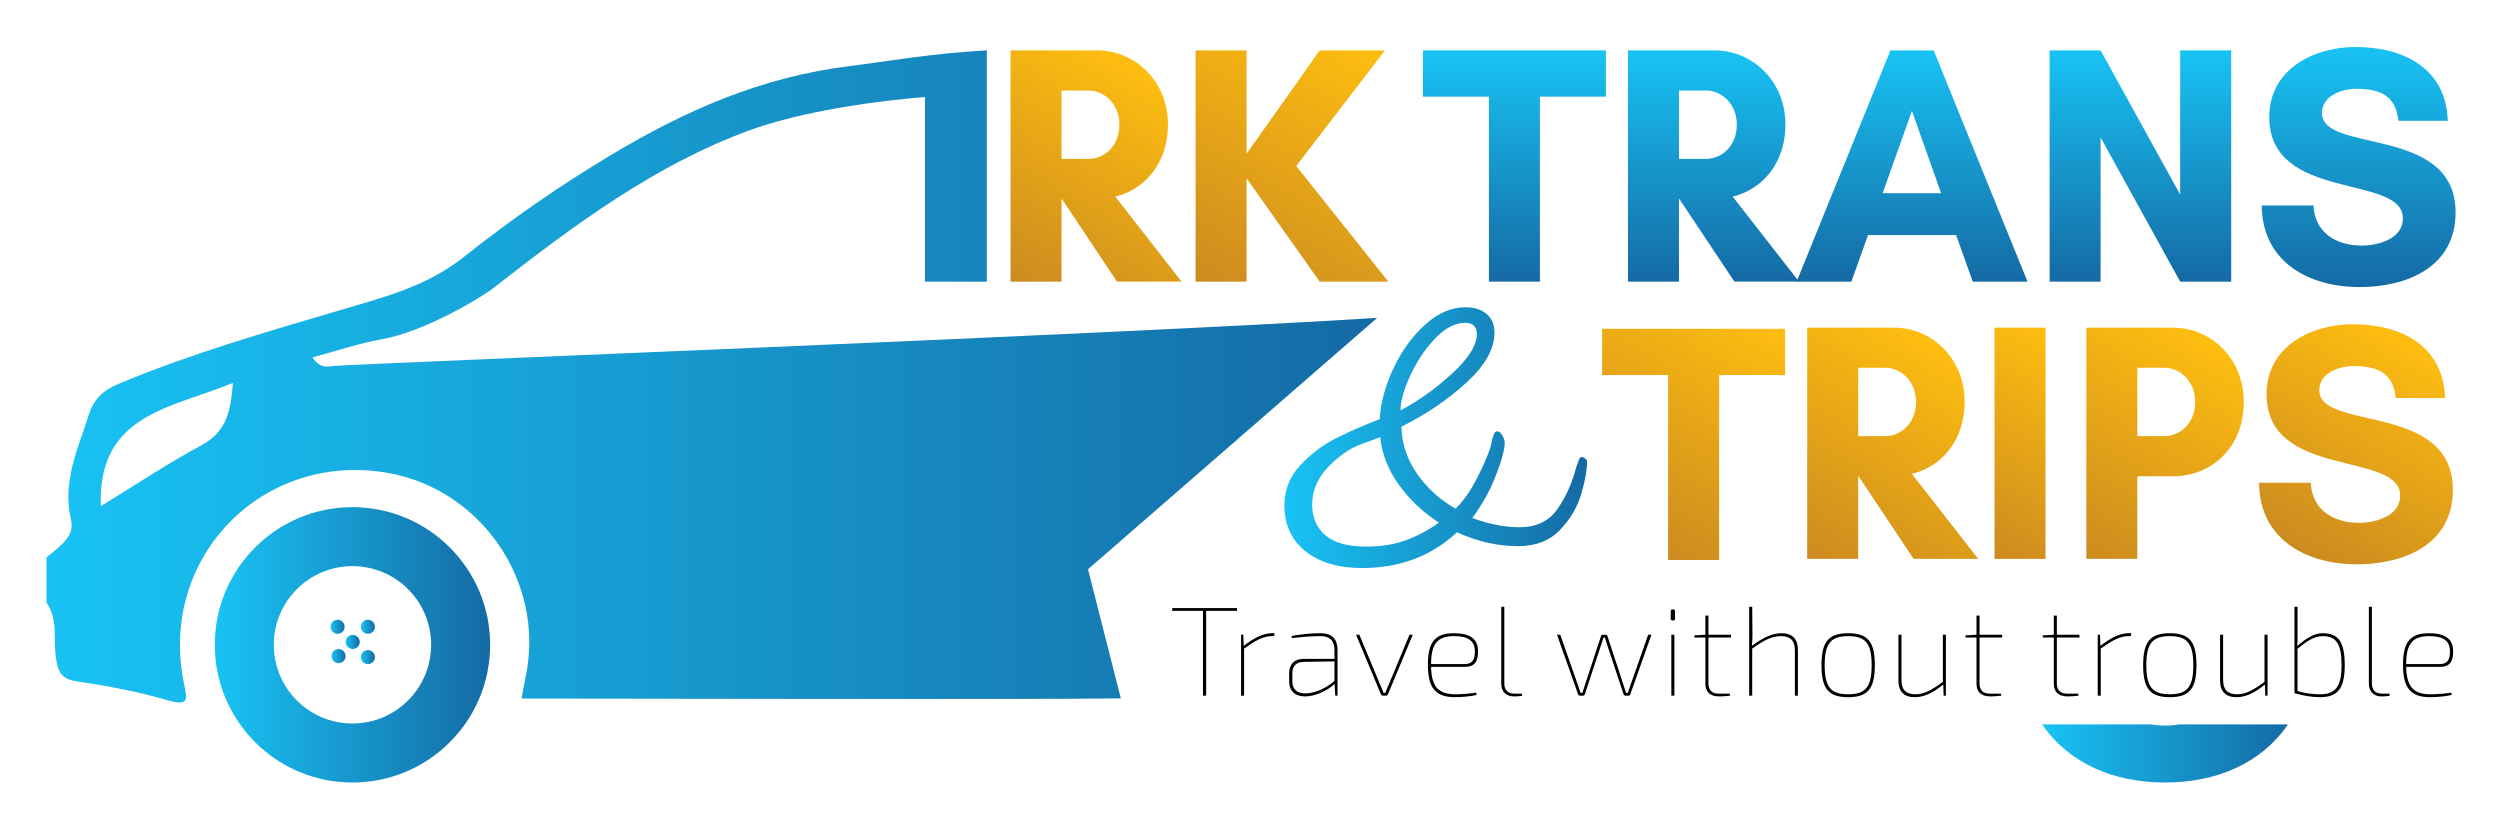
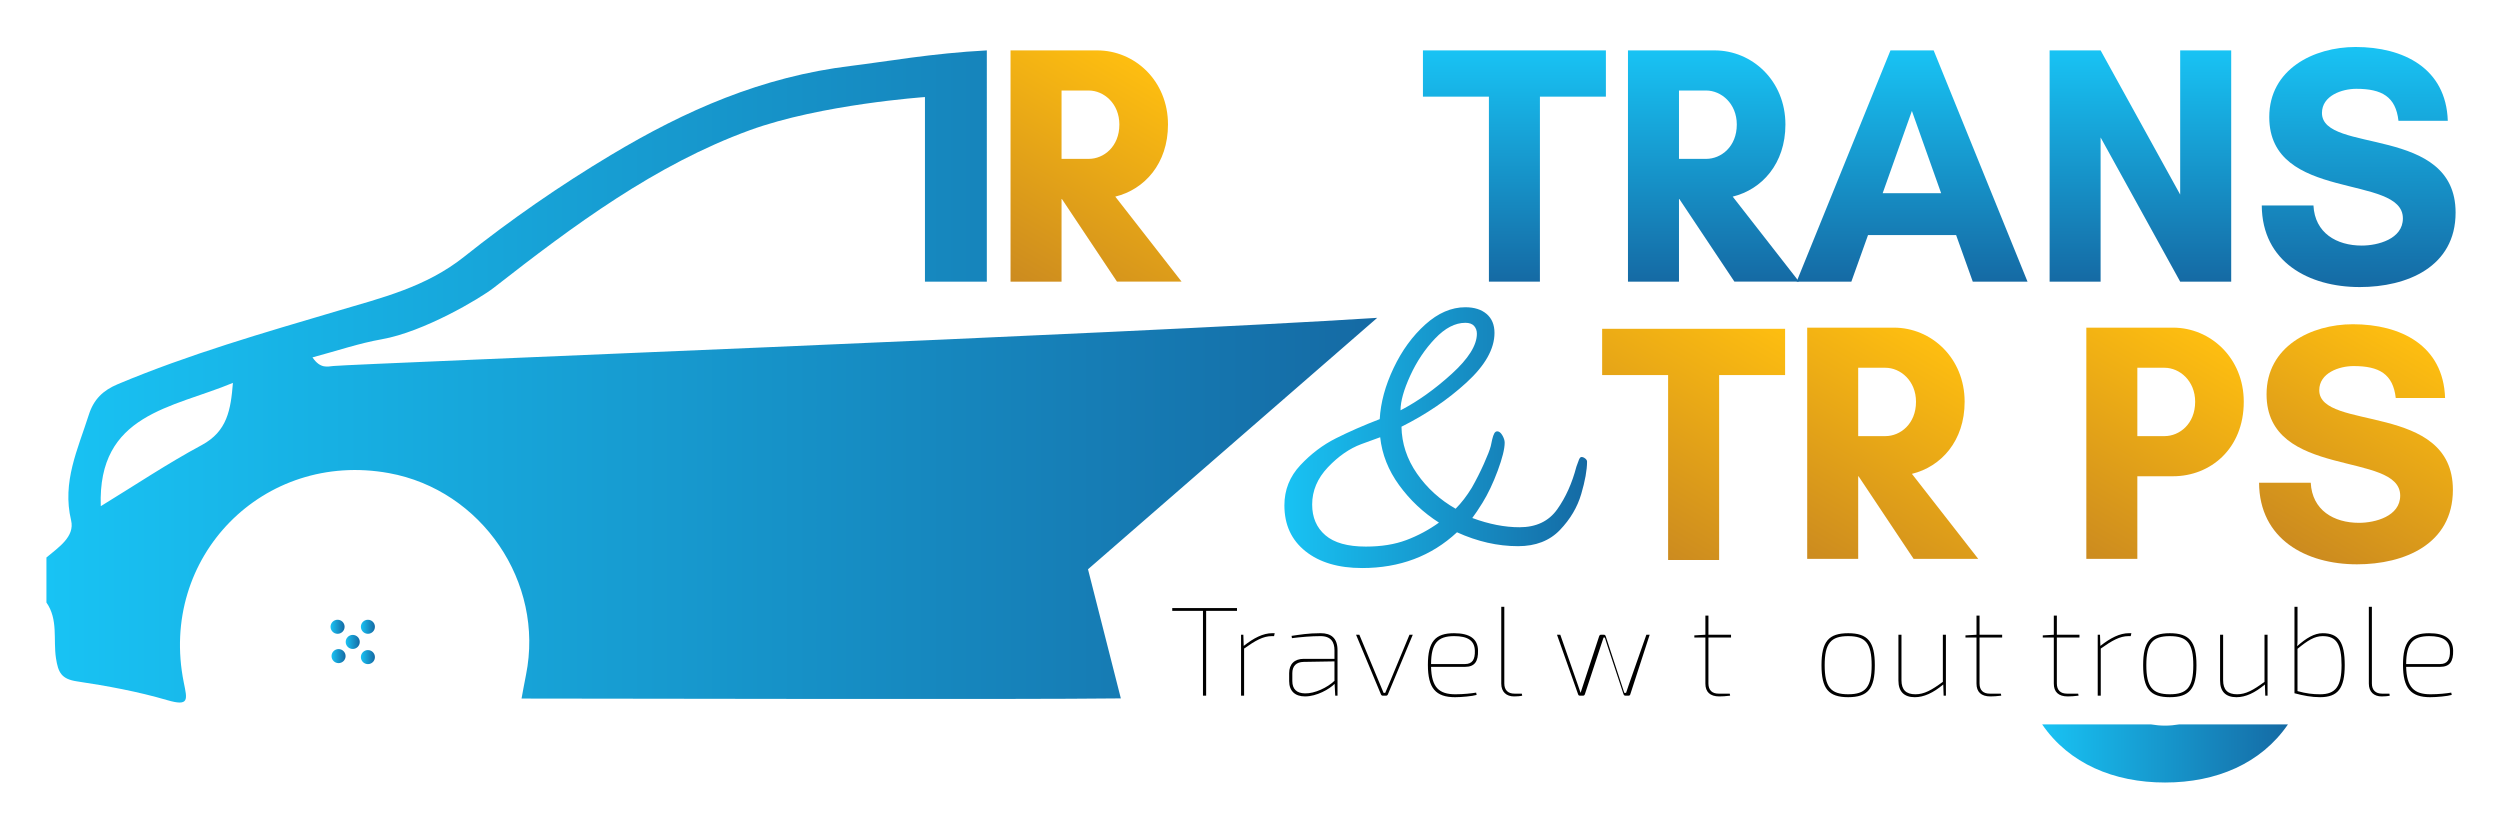
<svg xmlns="http://www.w3.org/2000/svg" version="1.1" id="Layer_1" x="0px" y="0px" width="250px" height="82.668px" viewBox="0 0 250 82.668" enable-background="new 0 0 250 82.668" xml:space="preserve">
  <g>
    <linearGradient id="SVGID_1_" gradientUnits="userSpaceOnUse" x1="102.463" y1="28.977" x2="115.108" y2="7.075">
      <stop offset="0.004" style="stop-color:#CC8B1F" />
      <stop offset="1" style="stop-color:#FEBE10" />
    </linearGradient>
    <path fill="url(#SVGID_1_)" d="M106.155,28.164h-5.101V5.04h3.843h1.258h3.571c3.741,0,7.073,3.026,7.073,7.413   c0,3.91-2.347,6.495-5.271,7.209l6.631,8.501h-6.461l-5.509-8.264h-0.034V28.164z M106.155,9.052v6.835h2.721   c1.496,0,3.061-1.224,3.061-3.434c0-2.108-1.564-3.401-3.061-3.401H106.155z" />
    <linearGradient id="SVGID_2_" gradientUnits="userSpaceOnUse" x1="121.781" y1="29.448" x2="136.53" y2="3.903">
      <stop offset="0.004" style="stop-color:#CC8B1F" />
      <stop offset="1" style="stop-color:#FEBE10" />
    </linearGradient>
-     <path fill="url(#SVGID_2_)" d="M124.658,28.164h-5.101V5.04h5.101v10.337L131.97,5.04h6.529l-8.876,11.562l9.216,11.562h-6.869   l-7.312-10.338V28.164z" />
    <linearGradient id="SVGID_3_" gradientUnits="userSpaceOnUse" x1="151.442" y1="5.04" x2="151.442" y2="28.164">
      <stop offset="0" style="stop-color:#18C3F4" />
      <stop offset="1" style="stop-color:#156AA4" />
    </linearGradient>
    <path fill="url(#SVGID_3_)" d="M153.992,28.164h-5.101V9.665h-6.597V5.04h18.295v4.625h-6.598V28.164z" />
    <linearGradient id="SVGID_4_" gradientUnits="userSpaceOnUse" x1="171.35" y1="5.04" x2="171.35" y2="28.164">
      <stop offset="0" style="stop-color:#18C3F4" />
      <stop offset="1" style="stop-color:#156AA4" />
    </linearGradient>
    <path fill="url(#SVGID_4_)" d="M167.899,28.164h-5.102V5.04h3.843h1.259h3.569c3.74,0,7.074,3.026,7.074,7.413   c0,3.91-2.347,6.495-5.271,7.209l6.631,8.501h-6.461l-5.509-8.264h-0.033V28.164z M167.899,9.052v6.835h2.72   c1.497,0,3.061-1.224,3.061-3.434c0-2.108-1.563-3.401-3.061-3.401H167.899z" />
    <linearGradient id="SVGID_5_" gradientUnits="userSpaceOnUse" x1="191.207" y1="5.04" x2="191.207" y2="28.164">
      <stop offset="0" style="stop-color:#18C3F4" />
      <stop offset="1" style="stop-color:#156AA4" />
    </linearGradient>
    <path fill="url(#SVGID_5_)" d="M197.277,28.164l-1.666-4.659h-8.808l-1.667,4.659h-5.474l9.385-23.124h4.319l9.385,23.124H197.277z    M191.19,11.092l-2.924,8.23h5.848L191.19,11.092z" />
    <linearGradient id="SVGID_6_" gradientUnits="userSpaceOnUse" x1="214.04" y1="5.04" x2="214.04" y2="28.164">
      <stop offset="0" style="stop-color:#18C3F4" />
      <stop offset="1" style="stop-color:#156AA4" />
    </linearGradient>
    <path fill="url(#SVGID_6_)" d="M218.018,28.164l-7.957-14.418v14.418h-5.1V5.04h5.1l7.957,14.418V5.04h5.102v23.124H218.018z" />
    <linearGradient id="SVGID_7_" gradientUnits="userSpaceOnUse" x1="235.868" y1="4.699" x2="235.868" y2="28.707">
      <stop offset="0" style="stop-color:#18C3F4" />
      <stop offset="1" style="stop-color:#156AA4" />
    </linearGradient>
    <path fill="url(#SVGID_7_)" d="M240.289,21.838c0-4.489-13.363-1.599-13.363-10.133c0-4.762,4.42-7.006,8.637-7.006   c4.761,0,9.046,2.108,9.216,7.379h-4.933c-0.271-2.414-1.664-3.197-4.215-3.197c-1.429,0-3.436,0.681-3.436,2.415   c0,4.115,13.364,1.157,13.364,9.964c0,5.44-4.862,7.446-9.589,7.446c-5.102,0-9.76-2.516-9.794-8.161h5.169   c0.136,2.754,2.313,4.012,4.829,4.012C237.773,24.558,240.289,23.913,240.289,21.838z" />
    <linearGradient id="SVGID_8_" gradientUnits="userSpaceOnUse" x1="161.245" y1="52.79" x2="174.182" y2="30.382">
      <stop offset="0.004" style="stop-color:#CC8B1F" />
      <stop offset="1" style="stop-color:#FEBE10" />
    </linearGradient>
    <path fill="url(#SVGID_8_)" d="M171.914,56.003h-5.103V37.504h-6.597V32.88h18.296v4.625h-6.597V56.003z" />
    <linearGradient id="SVGID_9_" gradientUnits="userSpaceOnUse" x1="182.127" y1="56.701" x2="194.772" y2="34.8">
      <stop offset="0.004" style="stop-color:#CC8B1F" />
      <stop offset="1" style="stop-color:#FEBE10" />
    </linearGradient>
    <path fill="url(#SVGID_9_)" d="M185.819,55.888h-5.1V32.764h3.841h1.259h3.571c3.74,0,7.073,3.027,7.073,7.414   c0,3.911-2.347,6.495-5.272,7.208l6.632,8.502h-6.462l-5.508-8.264h-0.034V55.888z M185.819,36.776v6.835h2.721   c1.496,0,3.061-1.224,3.061-3.434c0-2.108-1.564-3.401-3.061-3.401H185.819z" />
    <linearGradient id="SVGID_10_" gradientUnits="userSpaceOnUse" x1="196.36" y1="54.102" x2="207.648" y2="34.551">
      <stop offset="0.004" style="stop-color:#CC8B1F" />
      <stop offset="1" style="stop-color:#FEBE10" />
    </linearGradient>
-     <path fill="url(#SVGID_10_)" d="M199.454,55.888V32.764h5.101v23.124H199.454z" />
    <linearGradient id="SVGID_11_" gradientUnits="userSpaceOnUse" x1="206.623" y1="54.727" x2="219.268" y2="32.827">
      <stop offset="0.004" style="stop-color:#CC8B1F" />
      <stop offset="1" style="stop-color:#FEBE10" />
    </linearGradient>
    <path fill="url(#SVGID_11_)" d="M213.734,55.888h-5.101V32.764h3.843h1.258h3.57c3.74,0,7.073,3.027,7.073,7.414   c0,4.693-3.333,7.447-7.073,7.447h-3.57V55.888z M213.734,36.776v6.835h2.721c1.496,0,3.061-1.224,3.061-3.434   c0-2.108-1.564-3.401-3.061-3.401H213.734z" />
    <linearGradient id="SVGID_12_" gradientUnits="userSpaceOnUse" x1="229.783" y1="55.037" x2="241.808" y2="34.21">
      <stop offset="0.004" style="stop-color:#CC8B1F" />
      <stop offset="1" style="stop-color:#FEBE10" />
    </linearGradient>
    <path fill="url(#SVGID_12_)" d="M240.02,49.562c0-4.488-13.364-1.598-13.364-10.132c0-4.762,4.42-7.006,8.638-7.006   c4.76,0,9.045,2.108,9.215,7.379h-4.932c-0.272-2.414-1.666-3.197-4.216-3.197c-1.429,0-3.435,0.681-3.435,2.415   c0,4.114,13.364,1.157,13.364,9.964c0,5.44-4.863,7.447-9.59,7.447c-5.102,0-9.76-2.517-9.794-8.161h5.169   c0.137,2.755,2.313,4.012,4.829,4.012C237.502,52.282,240.02,51.637,240.02,49.562z" />
  </g>
  <g>
    <linearGradient id="SVGID_13_" gradientUnits="userSpaceOnUse" x1="128.439" y1="43.765" x2="158.704" y2="43.765">
      <stop offset="0" style="stop-color:#18C3F4" />
      <stop offset="1" style="stop-color:#156AA4" />
    </linearGradient>
    <path fill="url(#SVGID_13_)" d="M158.124,49.401c-0.386,1.318-1.096,2.517-2.129,3.597c-1.034,1.079-2.429,1.62-4.188,1.62   c-2.036,0-4.072-0.464-6.108-1.389c-2.561,2.384-5.723,3.575-9.487,3.575c-2.376,0-4.265-0.562-5.668-1.682   c-1.404-1.122-2.105-2.651-2.105-4.585c0-1.542,0.532-2.883,1.597-4.018c1.064-1.137,2.251-2.033,3.563-2.691   c1.311-0.659,2.77-1.299,4.373-1.915c0.093-1.654,0.556-3.358,1.389-5.111c0.833-1.752,1.89-3.204,3.17-4.354   c1.28-1.149,2.613-1.724,4.003-1.724c0.895,0,1.604,0.225,2.129,0.673c0.524,0.449,0.786,1.08,0.786,1.894   c0,1.598-0.933,3.253-2.8,4.963c-1.866,1.71-4.033,3.183-6.501,4.416c0.03,1.683,0.547,3.246,1.55,4.691   c1.002,1.443,2.291,2.615,3.864,3.512c0.586-0.59,1.125-1.29,1.62-2.104c0.431-0.758,0.832-1.55,1.203-2.376   c0.37-0.828,0.602-1.423,0.693-1.788c0.03-0.168,0.076-0.386,0.139-0.652c0.062-0.267,0.131-0.469,0.208-0.609   c0.077-0.14,0.177-0.21,0.301-0.21c0.186,0,0.354,0.133,0.509,0.399c0.155,0.267,0.233,0.512,0.233,0.735   c0,0.617-0.233,1.55-0.695,2.798c-0.463,1.248-0.972,2.32-1.527,3.217c-0.401,0.646-0.74,1.15-1.018,1.516   c1.666,0.616,3.24,0.925,4.72,0.925c1.667,0,2.923-0.596,3.772-1.788c0.848-1.191,1.488-2.614,1.92-4.27   c0.094-0.279,0.178-0.511,0.255-0.693c0.076-0.183,0.161-0.274,0.254-0.274c0.123,0,0.246,0.05,0.37,0.147   c0.123,0.099,0.187,0.203,0.187,0.315C158.704,47.004,158.511,48.084,158.124,49.401z M139.915,48.518   c-1.081-1.486-1.713-3.083-1.897-4.794c-0.093,0.026-0.726,0.259-1.897,0.692c-1.173,0.437-2.284,1.208-3.332,2.313   c-1.05,1.108-1.573,2.35-1.573,3.724c0,1.291,0.439,2.314,1.319,3.07c0.879,0.757,2.228,1.136,4.048,1.136   c1.544,0,2.895-0.217,4.05-0.651c1.156-0.435,2.244-1.017,3.263-1.746C142.321,51.253,140.994,50.005,139.915,48.518z    M147.412,32.597c-0.186-0.21-0.479-0.316-0.88-0.316c-1.019,0-2.029,0.526-3.031,1.578c-1.003,1.052-1.827,2.286-2.476,3.702   c-0.648,1.416-0.972,2.573-0.972,3.47c1.728-0.897,3.432-2.11,5.112-3.638c1.682-1.528,2.523-2.868,2.523-4.018   C147.689,33.067,147.597,32.808,147.412,32.597z" />
  </g>
  <g>
    <path d="M123.699,61.086h-3.085v8.48h-0.317v-8.48h-3.072v-0.279h6.475V61.086z" />
    <path d="M127.469,63.32l-0.063,0.292h-0.216c-0.876,0-1.65,0.444-2.78,1.244v4.71h-0.305v-6.094h0.229l0.038,1.117   c1.016-0.8,1.942-1.27,2.856-1.27H127.469z" />
    <path d="M133.752,65.021v4.545h-0.229l-0.063-1.181c-0.521,0.533-1.79,1.257-2.958,1.257c-1.003,0-1.587-0.546-1.587-1.536v-0.787   c0-0.914,0.533-1.435,1.46-1.435h3.072v-0.863c0-0.774-0.317-1.409-1.396-1.409c-0.914,0-1.955,0.089-2.856,0.203l-0.038-0.229   c0.813-0.114,1.638-0.267,2.907-0.267C133.104,63.32,133.752,63.803,133.752,65.021z M133.447,68.081v-1.942l-3.072,0.051   c-0.749,0.013-1.143,0.406-1.143,1.13v0.787c0,0.8,0.432,1.219,1.27,1.231C131.467,69.363,132.749,68.754,133.447,68.081z" />
    <path d="M138.778,69.465c-0.038,0.063-0.089,0.102-0.165,0.102h-0.343c-0.076,0-0.127-0.038-0.165-0.102l-2.501-5.992h0.33   l1.942,4.659c0.165,0.381,0.317,0.774,0.482,1.155h0.165l0.495-1.168l1.93-4.646h0.33L138.778,69.465z" />
    <path d="M147.613,69.262l0.051,0.229c-0.406,0.127-1.498,0.229-2.158,0.229c-1.93,0-2.717-0.901-2.717-3.225   c0-2.336,0.736-3.174,2.615-3.174c1.587,0,2.374,0.571,2.399,1.727c0.025,1.079-0.317,1.638-1.308,1.638h-3.39   c0.051,2.044,0.787,2.742,2.438,2.742C146.369,69.427,147.144,69.338,147.613,69.262z M143.106,66.405h3.39   c0.749,0,1.016-0.47,0.99-1.333c-0.025-1.016-0.711-1.46-2.069-1.46C143.741,63.612,143.119,64.361,143.106,66.405z" />
    <path d="M150.431,68.348c0,0.66,0.368,1.016,1.016,1.016h0.736l0.038,0.203c-0.165,0.051-0.584,0.076-0.813,0.076   c-0.774,0-1.282-0.457-1.282-1.282V60.68h0.305V68.348z" />
-     <path d="M163.023,69.452c-0.025,0.076-0.089,0.114-0.165,0.114h-0.33c-0.076,0-0.14-0.051-0.165-0.114l-1.587-4.786   c-0.102-0.305-0.19-0.609-0.292-0.914h-0.127l-0.305,0.914l-1.574,4.786c-0.025,0.063-0.089,0.114-0.165,0.114h-0.33   c-0.076,0-0.14-0.038-0.165-0.114l-2.12-5.979h0.33l1.752,5.002c0.102,0.267,0.178,0.546,0.279,0.813h0.178l0.267-0.825l1.6-4.875   c0.025-0.063,0.089-0.114,0.165-0.114h0.305c0.076,0,0.14,0.051,0.165,0.114l1.6,4.875l0.267,0.825h0.178   c0.102-0.279,0.178-0.546,0.279-0.825l1.752-4.989h0.33L163.023,69.452z" />
-     <path d="M167.503,61.099v0.787c0,0.102-0.051,0.152-0.152,0.152h-0.127c-0.102,0-0.152-0.051-0.152-0.152v-0.787   c0-0.102,0.051-0.152,0.152-0.152h0.127C167.452,60.946,167.503,60.997,167.503,61.099z M167.439,69.566h-0.305v-6.094h0.305   V69.566z" />
+     <path d="M163.023,69.452c-0.025,0.076-0.089,0.114-0.165,0.114h-0.33c-0.076,0-0.14-0.051-0.165-0.114l-1.587-4.786   c-0.102-0.305-0.19-0.609-0.292-0.914h-0.127l-0.305,0.914l-1.574,4.786c-0.025,0.063-0.089,0.114-0.165,0.114h-0.33   c-0.076,0-0.14-0.038-0.165-0.114l-2.12-5.979h0.33l1.752,5.002c0.102,0.267,0.178,0.546,0.279,0.813l0.267-0.825l1.6-4.875   c0.025-0.063,0.089-0.114,0.165-0.114h0.305c0.076,0,0.14,0.051,0.165,0.114l1.6,4.875l0.267,0.825h0.178   c0.102-0.279,0.178-0.546,0.279-0.825l1.752-4.989h0.33L163.023,69.452z" />
    <path d="M170.842,63.752v4.596c0,0.673,0.368,1.016,1.016,1.016h1.117l0.038,0.203c-0.343,0.051-0.863,0.076-1.079,0.076   c-0.939,0-1.396-0.457-1.396-1.282v-4.608h-1.104v-0.216l1.104-0.063v-1.917h0.305v1.917h2.26v0.279H170.842z" />
-     <path d="M179.791,64.983v4.583h-0.305v-4.545c0-0.965-0.457-1.409-1.396-1.409c-0.914,0-1.701,0.419-2.869,1.244v4.71h-0.305V60.68   h0.305l0.025,2.729c0,0.444-0.013,0.838-0.063,1.181c1.054-0.787,2.019-1.27,2.971-1.27   C179.232,63.32,179.791,63.892,179.791,64.983z" />
    <path d="M187.482,66.52c0,2.349-0.698,3.199-2.666,3.199s-2.666-0.851-2.666-3.199s0.698-3.199,2.666-3.199   S187.482,64.171,187.482,66.52z M182.468,66.52c0,2.196,0.622,2.907,2.349,2.907s2.349-0.711,2.349-2.907s-0.622-2.907-2.349-2.907   S182.468,64.323,182.468,66.52z" />
    <path d="M194.591,63.473v6.094h-0.229l-0.038-1.117c-1.003,0.838-1.93,1.27-2.844,1.27c-1.079,0-1.638-0.571-1.638-1.663v-4.583   h0.305v4.545c0,0.965,0.457,1.409,1.396,1.409c0.876,0,1.625-0.419,2.742-1.244v-4.71H194.591z" />
    <path d="M197.954,63.752v4.596c0,0.673,0.368,1.016,1.016,1.016h1.117l0.038,0.203c-0.343,0.051-0.863,0.076-1.079,0.076   c-0.939,0-1.396-0.457-1.396-1.282v-4.608h-1.104v-0.216l1.104-0.063v-1.917h0.305v1.917h2.26v0.279H197.954z" />
    <path d="M205.685,63.752v4.596c0,0.673,0.368,1.016,1.016,1.016h1.117l0.038,0.203c-0.343,0.051-0.863,0.076-1.079,0.076   c-0.939,0-1.396-0.457-1.396-1.282v-4.608h-1.104v-0.216l1.104-0.063v-1.917h0.305v1.917h2.26v0.279H205.685z" />
    <path d="M213.136,63.32l-0.063,0.292h-0.216c-0.876,0-1.65,0.444-2.78,1.244v4.71h-0.305v-6.094H210l0.038,1.117   c1.016-0.8,1.942-1.27,2.856-1.27H213.136z" />
    <path d="M219.647,66.52c0,2.349-0.698,3.199-2.666,3.199s-2.666-0.851-2.666-3.199s0.698-3.199,2.666-3.199   S219.647,64.171,219.647,66.52z M214.633,66.52c0,2.196,0.622,2.907,2.349,2.907s2.349-0.711,2.349-2.907s-0.622-2.907-2.349-2.907   S214.633,64.323,214.633,66.52z" />
    <path d="M226.756,63.473v6.094h-0.229l-0.038-1.117c-1.003,0.838-1.93,1.27-2.844,1.27c-1.079,0-1.638-0.571-1.638-1.663v-4.583   h0.305v4.545c0,0.965,0.457,1.409,1.396,1.409c0.876,0,1.625-0.419,2.742-1.244v-4.71H226.756z" />
    <path d="M234.474,66.52c0,2.311-0.686,3.199-2.463,3.199c-0.851,0-1.663-0.152-2.564-0.394V60.68h0.305v2.755   c0,0.495,0.013,0.787-0.038,1.181c0.901-0.8,1.714-1.295,2.552-1.295C233.864,63.32,234.474,64.209,234.474,66.52z M234.156,66.52   c0-2.133-0.533-2.907-1.892-2.907c-0.8,0-1.498,0.432-2.514,1.27v4.228c0.876,0.241,1.536,0.317,2.26,0.317   C233.547,69.427,234.156,68.652,234.156,66.52z" />
    <path d="M237.189,68.348c0,0.66,0.368,1.016,1.016,1.016h0.736l0.038,0.203c-0.165,0.051-0.584,0.076-0.813,0.076   c-0.774,0-1.282-0.457-1.282-1.282V60.68h0.305V68.348z" />
    <path d="M245.123,69.262l0.051,0.229c-0.406,0.127-1.498,0.229-2.158,0.229c-1.93,0-2.717-0.901-2.717-3.225   c0-2.336,0.736-3.174,2.615-3.174c1.587,0,2.374,0.571,2.399,1.727c0.025,1.079-0.317,1.638-1.308,1.638h-3.39   c0.051,2.044,0.787,2.742,2.438,2.742C243.879,69.427,244.653,69.338,245.123,69.262z M240.616,66.405h3.39   c0.749,0,1.016-0.47,0.99-1.333c-0.025-1.016-0.711-1.46-2.069-1.46C241.251,63.612,240.629,64.361,240.616,66.405z" />
  </g>
  <g>
    <g>
      <linearGradient id="SVGID_14_" gradientUnits="userSpaceOnUse" x1="21.478" y1="64.482" x2="49.014" y2="64.482">
        <stop offset="0" style="stop-color:#18C3F4" />
        <stop offset="1" style="stop-color:#156AA4" />
      </linearGradient>
-       <path fill-rule="evenodd" clip-rule="evenodd" fill="url(#SVGID_14_)" d="M35.245,50.714c-7.604,0-13.767,6.165-13.767,13.769    c0,7.604,6.163,13.769,13.767,13.769s13.769-6.164,13.769-13.769C49.014,56.879,42.85,50.714,35.245,50.714z M35.245,72.349    c-4.344,0-7.866-3.522-7.866-7.866c0-4.345,3.521-7.868,7.866-7.868c4.346,0,7.868,3.523,7.868,7.868    C43.113,68.826,39.591,72.349,35.245,72.349z" />
      <g>
        <linearGradient id="SVGID_15_" gradientUnits="userSpaceOnUse" x1="36.087" y1="62.678" x2="37.492" y2="62.678">
          <stop offset="0" style="stop-color:#18C3F4" />
          <stop offset="1" style="stop-color:#156AA4" />
        </linearGradient>
        <circle fill-rule="evenodd" clip-rule="evenodd" fill="url(#SVGID_15_)" cx="36.79" cy="62.678" r="0.702" />
        <linearGradient id="SVGID_16_" gradientUnits="userSpaceOnUse" x1="33.153" y1="65.61" x2="34.56" y2="65.61">
          <stop offset="0" style="stop-color:#18C3F4" />
          <stop offset="1" style="stop-color:#156AA4" />
        </linearGradient>
        <circle fill-rule="evenodd" clip-rule="evenodd" fill="url(#SVGID_16_)" cx="33.856" cy="65.61" r="0.703" />
        <linearGradient id="SVGID_17_" gradientUnits="userSpaceOnUse" x1="36.087" y1="65.71" x2="37.492" y2="65.71">
          <stop offset="0" style="stop-color:#18C3F4" />
          <stop offset="1" style="stop-color:#156AA4" />
        </linearGradient>
        <circle fill-rule="evenodd" clip-rule="evenodd" fill="url(#SVGID_17_)" cx="36.79" cy="65.71" r="0.702" />
        <linearGradient id="SVGID_18_" gradientUnits="userSpaceOnUse" x1="34.569" y1="64.193" x2="35.977" y2="64.193">
          <stop offset="0" style="stop-color:#18C3F4" />
          <stop offset="1" style="stop-color:#156AA4" />
        </linearGradient>
        <circle fill-rule="evenodd" clip-rule="evenodd" fill="url(#SVGID_18_)" cx="35.273" cy="64.193" r="0.703" />
        <linearGradient id="SVGID_19_" gradientUnits="userSpaceOnUse" x1="33.054" y1="62.678" x2="34.46" y2="62.678">
          <stop offset="0" style="stop-color:#18C3F4" />
          <stop offset="1" style="stop-color:#156AA4" />
        </linearGradient>
        <circle fill-rule="evenodd" clip-rule="evenodd" fill="url(#SVGID_19_)" cx="33.757" cy="62.678" r="0.703" />
      </g>
    </g>
    <linearGradient id="SVGID_20_" gradientUnits="userSpaceOnUse" x1="4.643" y1="37.648" x2="137.721" y2="37.648">
      <stop offset="0" style="stop-color:#18C3F4" />
      <stop offset="1" style="stop-color:#156AA4" />
    </linearGradient>
    <path fill-rule="evenodd" clip-rule="evenodd" fill="url(#SVGID_20_)" d="M137.721,31.784C112.298,33.41,36.144,36.354,33.333,36.6   c-0.575,0.05-1.297,0.305-2.085-0.862c2.457-0.655,4.656-1.411,6.917-1.809c4.216-0.74,9.852-4.089,11.215-5.155   c7.966-6.222,16.147-12.311,25.608-15.756c7.116-2.592,17.508-3.313,17.508-3.313v18.459h6.187V5.04   c-5.46,0.281-10.19,1.139-13.543,1.544c-8.98,1.084-16.619,4.471-24.042,8.916c-5.104,3.056-10.037,6.477-14.691,10.18   c-3.814,3.035-8.237,4.101-12.675,5.417c-7.397,2.191-14.814,4.322-21.947,7.317c-1.485,0.624-2.413,1.512-2.909,3.079   C7.786,44.928,6.19,48.186,7.11,52.036c0.392,1.64-1.274,2.705-2.467,3.715c0,1.5,0,3,0,4.5c1.19,1.694,0.672,3.712,0.954,5.564   c0.218,1.431,0.545,2.089,2.087,2.32c3.041,0.458,6.093,1.015,9.037,1.879c2.238,0.656,2.002-0.06,1.657-1.767   c-2.537-12.542,7.954-23.212,20.505-20.937c9.295,1.686,15.578,10.921,13.719,20.164c-0.182,0.906-0.343,1.817-0.448,2.382   c10.602,0,49.278,0.11,59.93-0.016L108.8,56.927L137.721,31.784z M20.178,44.505c-3.432,1.846-6.684,4.023-10.1,6.113   c-0.327-9.26,7.133-9.796,13.214-12.33C23.076,40.988,22.724,43.136,20.178,44.505z" />
  </g>
  <linearGradient id="SVGID_21_" gradientUnits="userSpaceOnUse" x1="204.217" y1="75.346" x2="228.794" y2="75.346">
    <stop offset="0" style="stop-color:#18C3F4" />
    <stop offset="1" style="stop-color:#156AA4" />
  </linearGradient>
  <path fill-rule="evenodd" clip-rule="evenodd" fill="url(#SVGID_21_)" d="M217.909,72.441c-0.457,0.077-0.924,0.122-1.403,0.122  s-0.947-0.045-1.404-0.122h-10.885c2.681,3.923,7.179,5.81,12.289,5.81c5.111,0,9.608-1.887,12.288-5.81H217.909z" />
</svg>